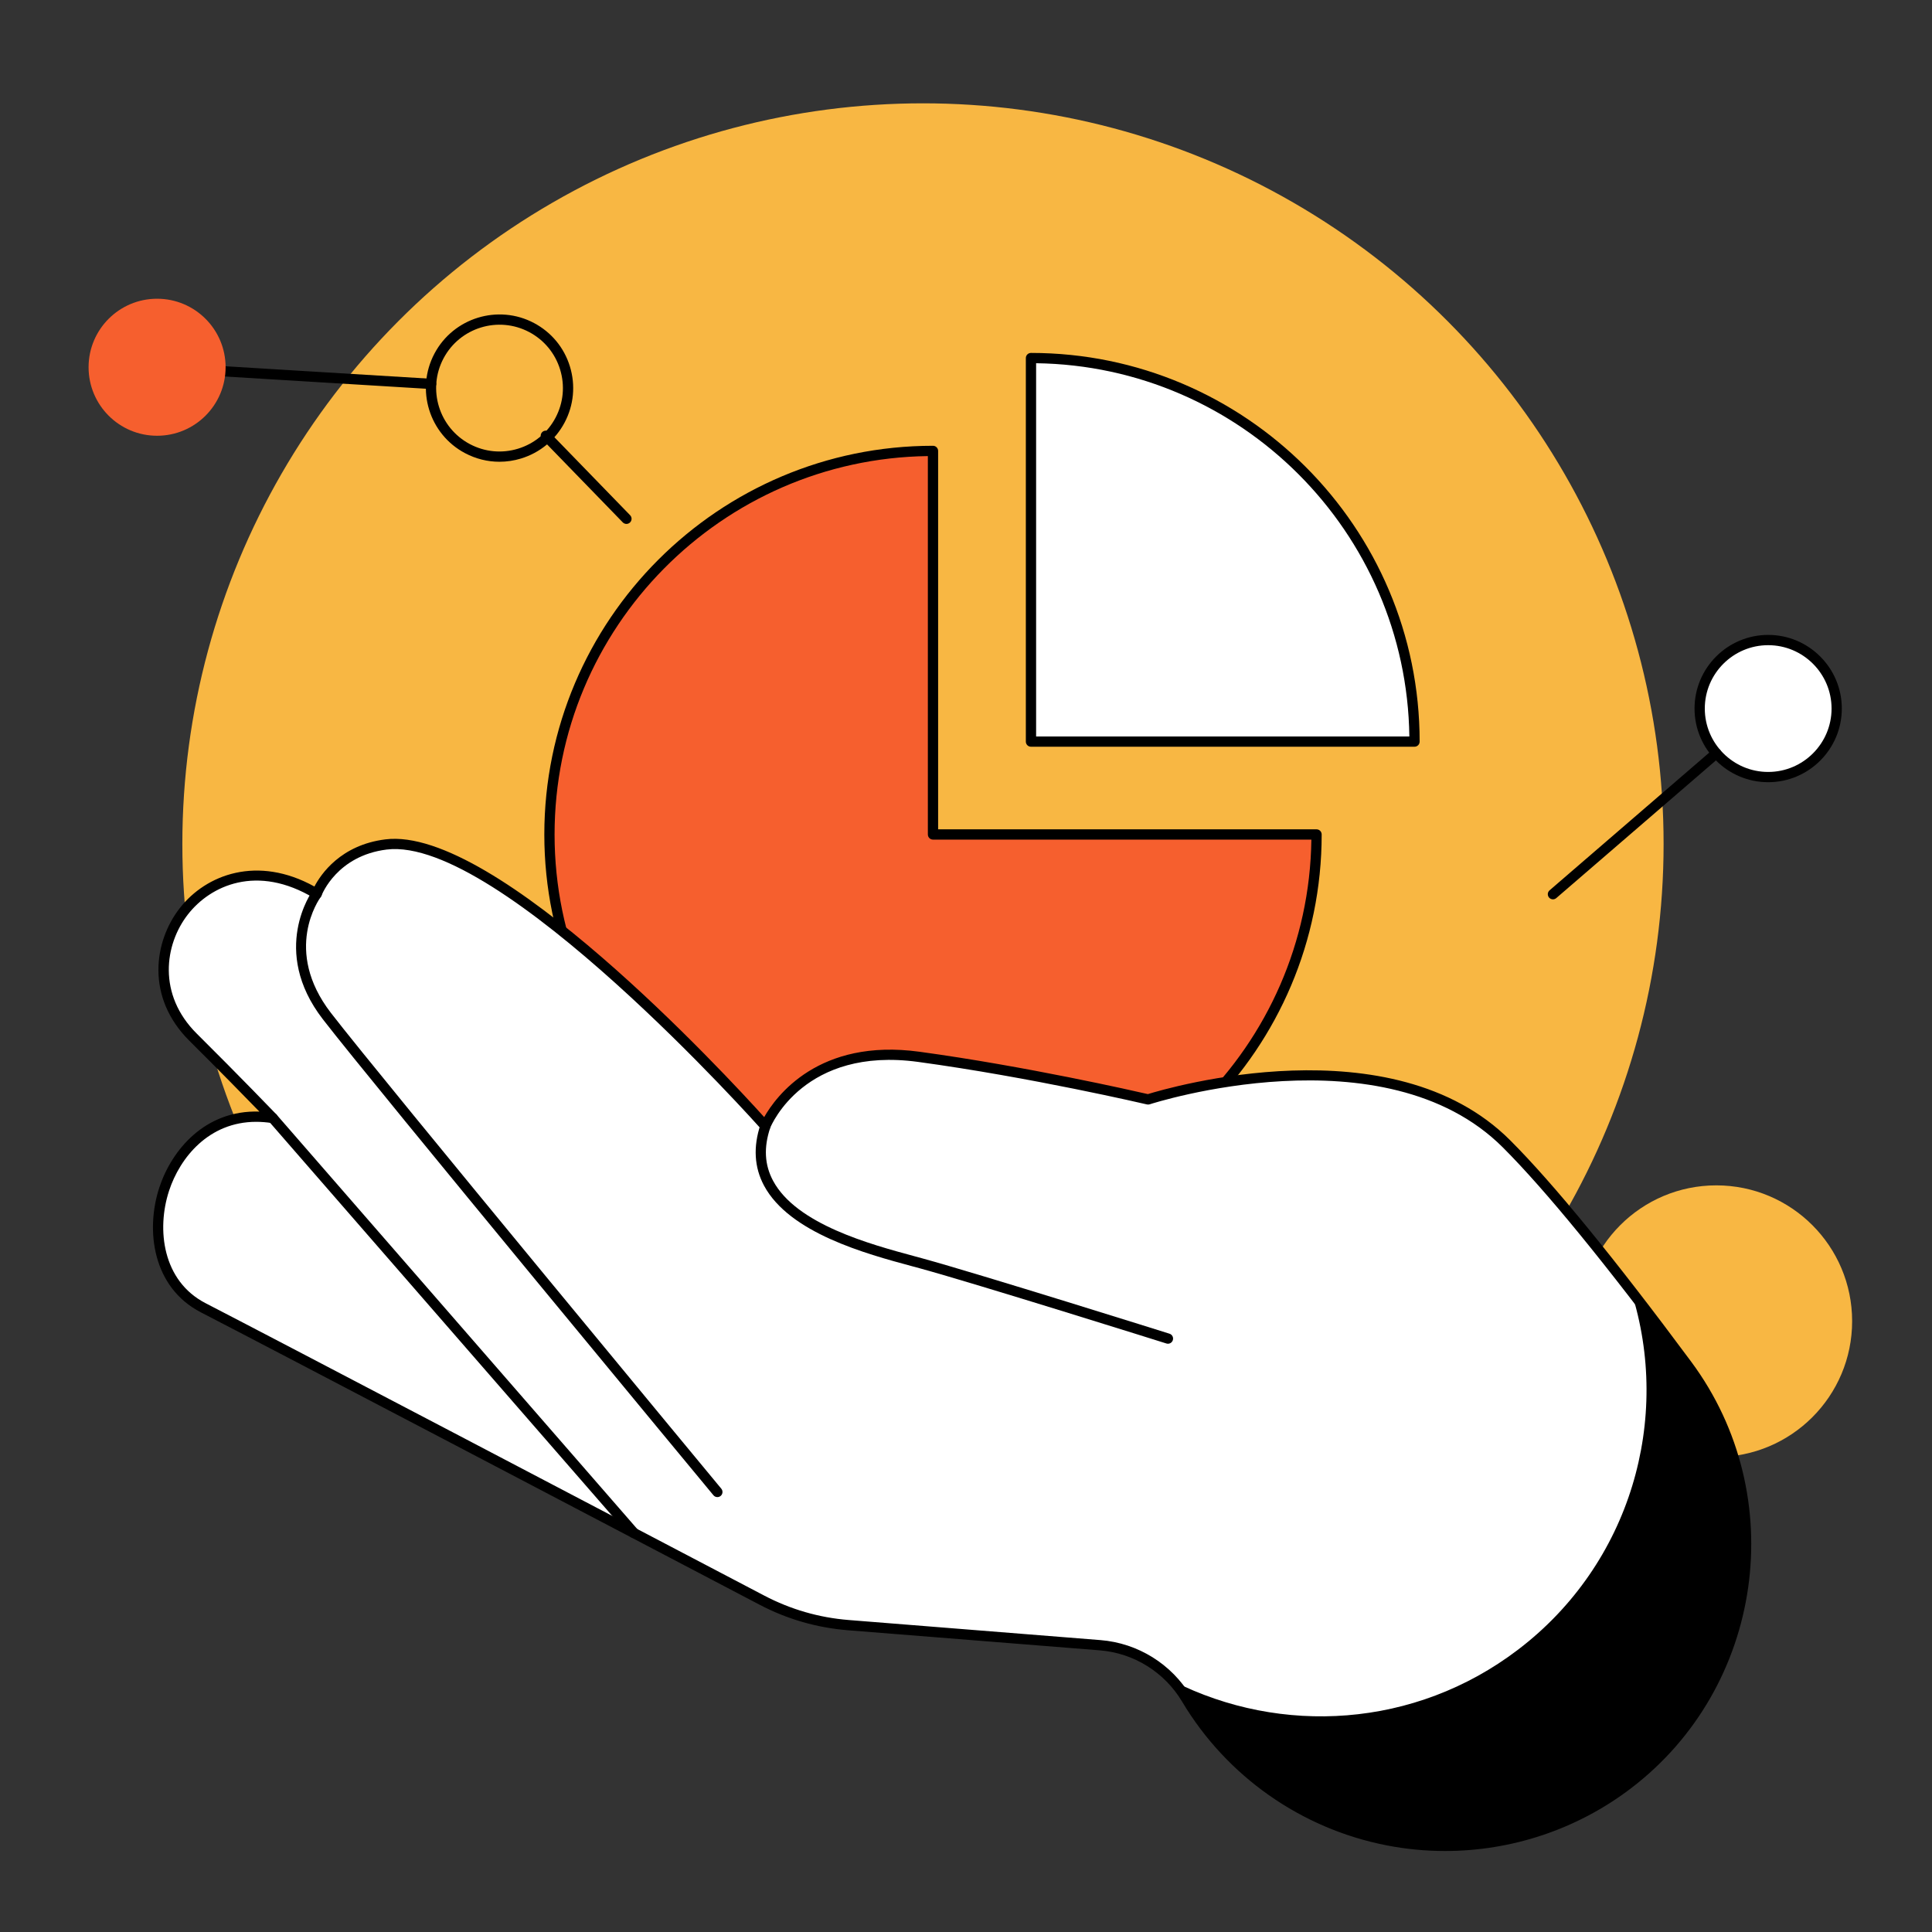
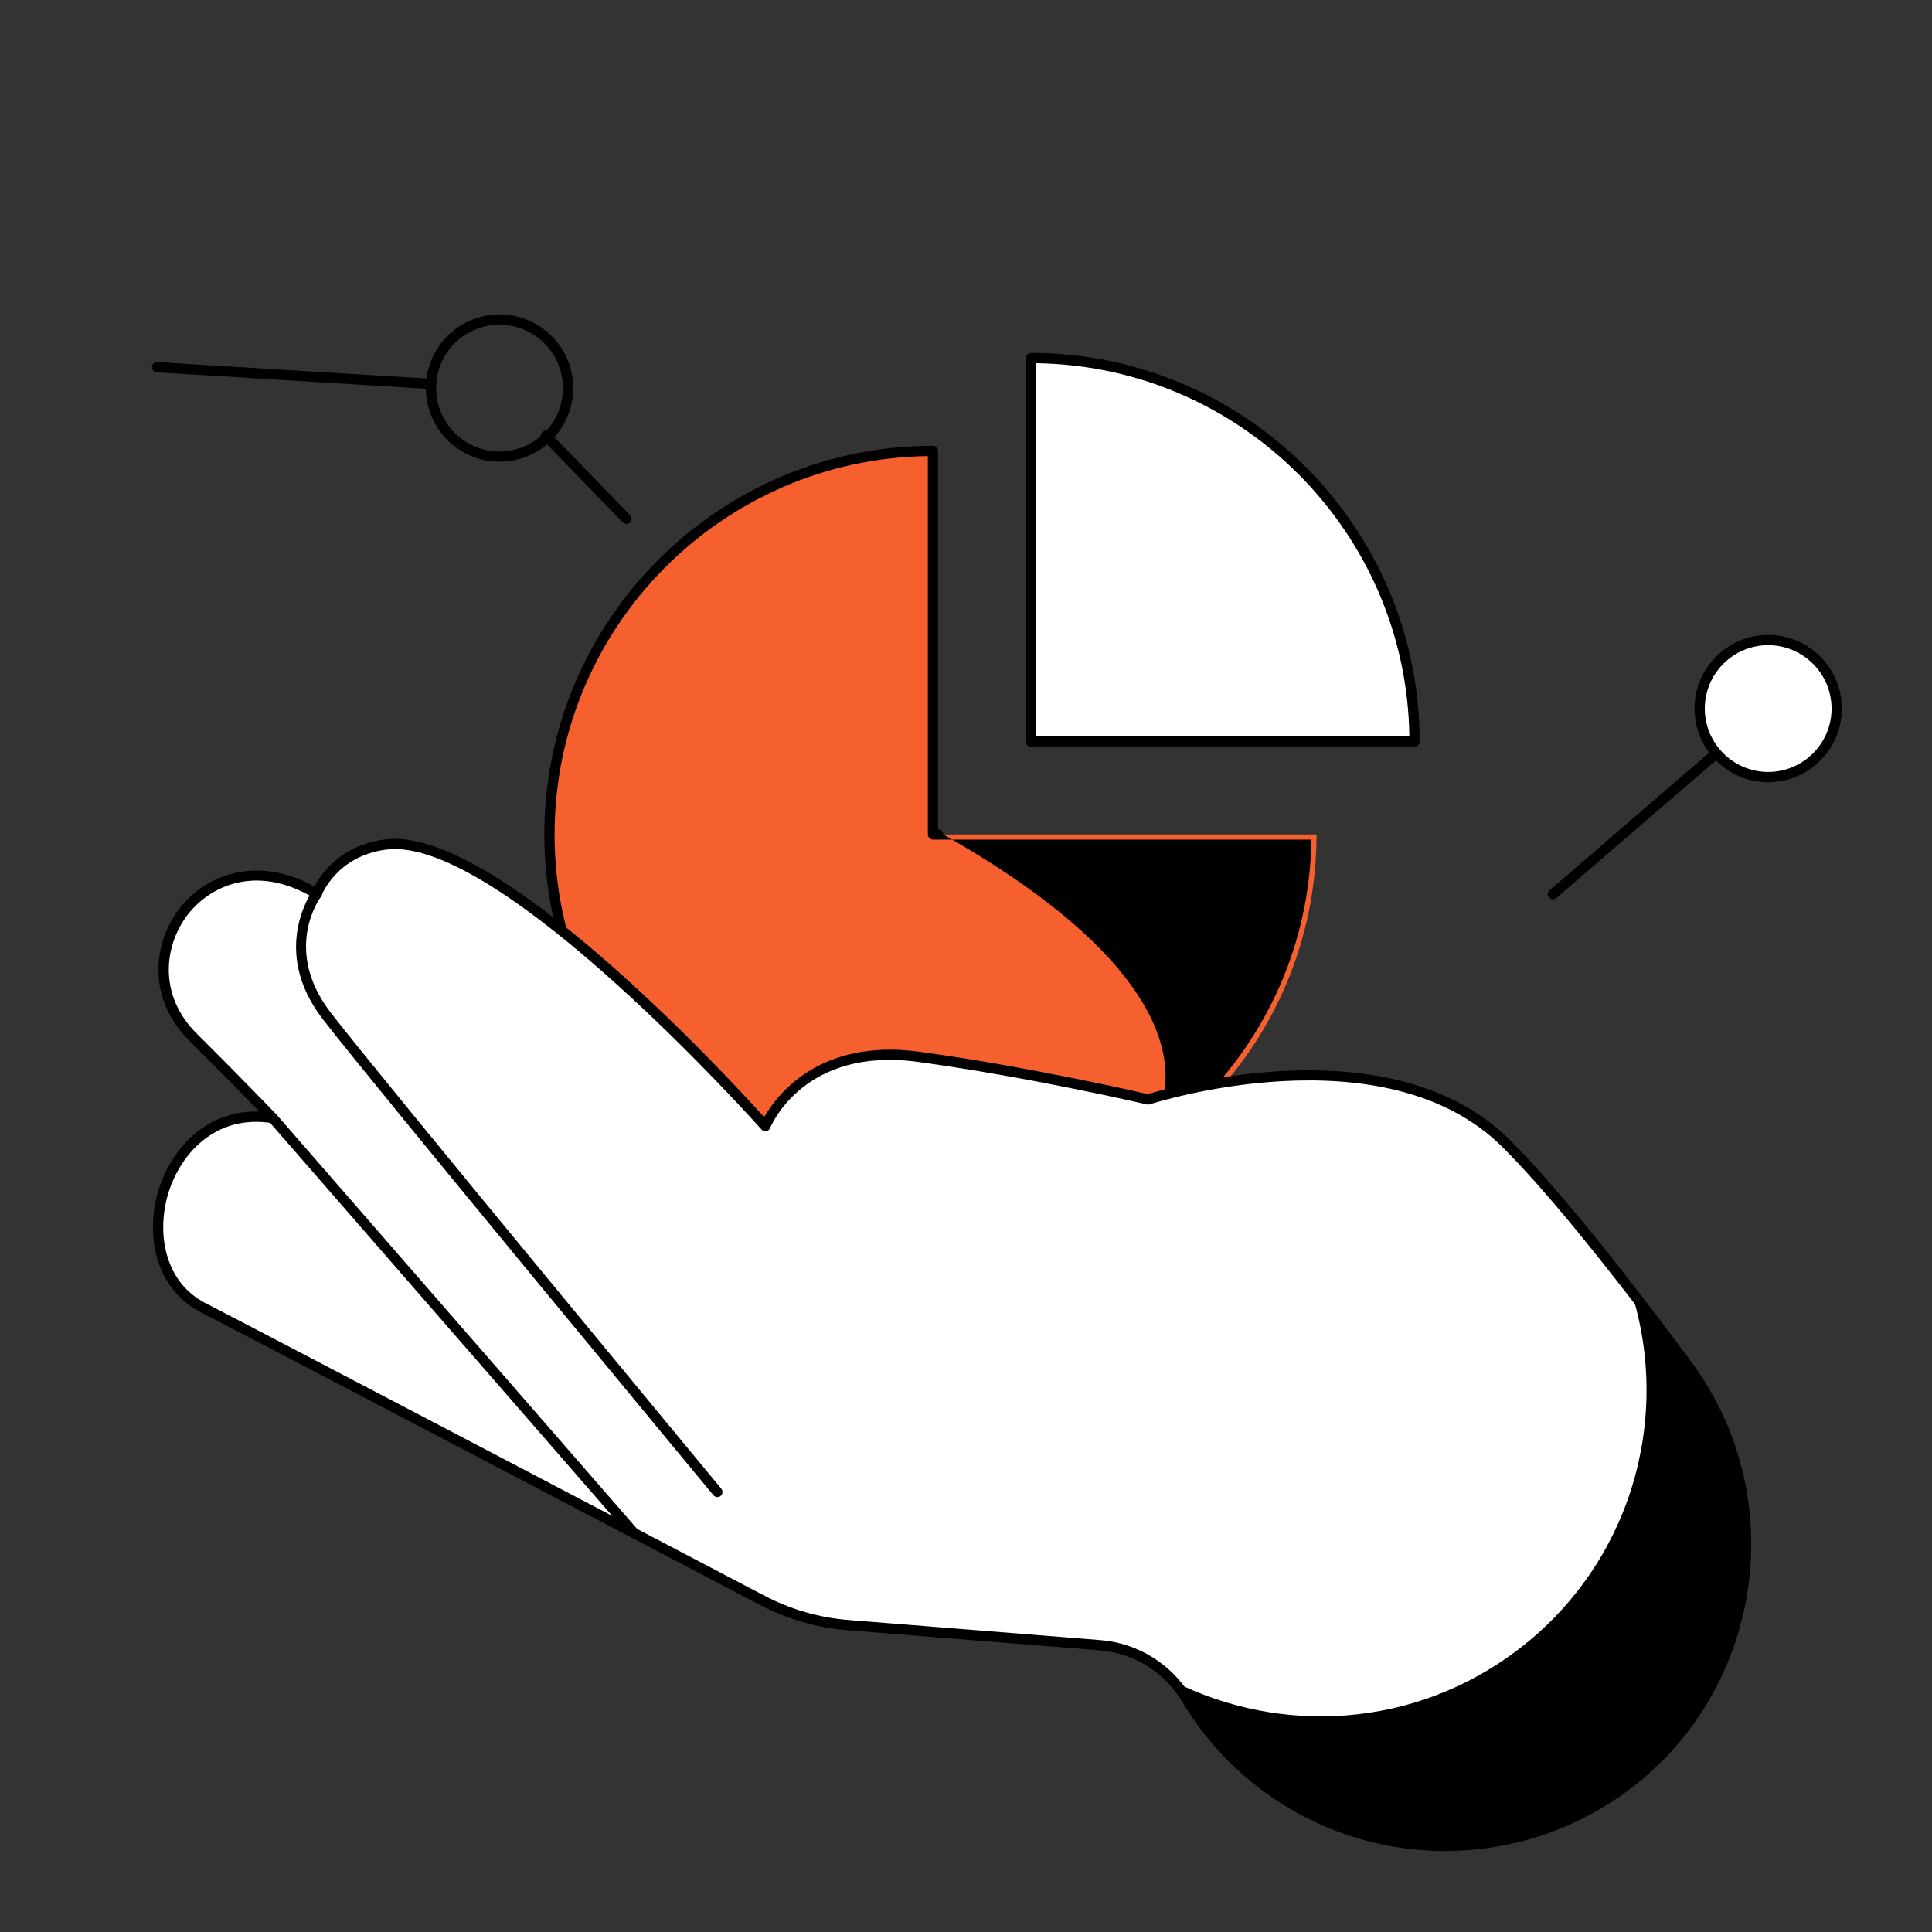
<svg xmlns="http://www.w3.org/2000/svg" version="1.1" id="Livello_1" x="0px" y="0px" width="200px" height="200px" viewBox="0 0 200 200" enable-background="new 0 0 200 200" xml:space="preserve">
  <rect x="0" y="0" width="200" height="200" fill="#333333" stroke="none" />
  <g>
    <g>
      <g>
        <g>
          <g>
-             <circle fill="#F8B743" cx="177.672" cy="136.768" r="14.06" />
-           </g>
+             </g>
        </g>
      </g>
      <g>
        <g>
          <g>
            <g>
-               <circle fill="#F8B743" cx="95.546" cy="87.365" r="76.669" />
-             </g>
+               </g>
          </g>
        </g>
      </g>
      <g>
        <g>
          <g>
            <g>
              <path fill="#F65F2E" d="M96.583,46.678c-21.927,0-39.704,17.777-39.704,39.706c0,21.927,17.777,39.706,39.704,39.706        c21.929,0,39.706-17.779,39.706-39.706H96.583V46.678z" />
            </g>
          </g>
        </g>
        <g>
          <g>
            <g>
-               <path d="M96.583,126.619c-22.186,0-40.235-18.049-40.235-40.235c0-22.188,18.05-40.237,40.235-40.237        c0.293,0,0.531,0.238,0.531,0.531v39.174h39.174c0.294,0,0.531,0.237,0.531,0.532        C136.819,108.57,118.77,126.619,96.583,126.619z M96.052,47.213C74.696,47.5,57.409,64.961,57.409,86.384        c0,21.6,17.574,39.174,39.173,39.174c21.424,0,38.885-17.287,39.171-38.643H96.583c-0.293,0-0.531-0.238-0.531-0.531V47.213z" />
+               <path d="M96.583,126.619c-22.186,0-40.235-18.049-40.235-40.235c0-22.188,18.05-40.237,40.235-40.237        c0.293,0,0.531,0.238,0.531,0.531v39.174c0.294,0,0.531,0.237,0.531,0.532        C136.819,108.57,118.77,126.619,96.583,126.619z M96.052,47.213C74.696,47.5,57.409,64.961,57.409,86.384        c0,21.6,17.574,39.174,39.173,39.174c21.424,0,38.885-17.287,39.171-38.643H96.583c-0.293,0-0.531-0.238-0.531-0.531V47.213z" />
            </g>
          </g>
        </g>
        <g>
          <g>
            <g>
              <path fill="#FFFFFF" d="M106.726,37.066v39.705h39.704C146.43,54.842,128.654,37.066,106.726,37.066z" />
            </g>
          </g>
        </g>
        <g>
          <g>
            <g>
              <path d="M146.43,77.301h-39.704c-0.293,0-0.531-0.237-0.531-0.531V37.066c0-0.293,0.238-0.531,0.531-0.531        c22.186,0,40.235,18.049,40.235,40.235C146.961,77.064,146.724,77.301,146.43,77.301z M107.258,76.24h38.638        c-0.285-21.179-17.461-38.356-38.638-38.639V76.24z" />
            </g>
          </g>
        </g>
      </g>
      <g>
        <g>
          <g>
            <path fill="#FFFFFF" d="M155.96,118.417c-12.658-12.658-37.109-4.603-37.109-4.603s-11.94-2.805-23.74-4.41       c-12.315-1.681-15.879,7.169-15.879,7.169S52.039,85.91,39.957,87.419c-5.512,0.689-7.171,5.104-7.171,5.104       c-11.456-6.902-20.949,6.762-12.787,14.861c4.5,4.465,8.236,8.353,8.236,8.353c-11.507-1.814-16.109,15.049-7.191,19.645       c7.384,3.807,45.087,23.579,57.826,30.264c2.78,1.458,5.826,2.339,8.955,2.589l26.061,2.078       c3.703,0.295,7.034,2.366,8.938,5.559c9.537,15.991,30.869,20.119,45.685,8.842c13.599-10.349,16.327-29.704,6.145-43.429       C168.141,132.509,161.117,123.574,155.96,118.417z" />
          </g>
        </g>
      </g>
      <g>
        <g>
          <g>
            <g>
              <path d="M174.65,141.284c-1.91-2.576-3.865-5.165-5.805-7.669c4.242,13.247-0.025,28.273-11.704,37.163        c-10.714,8.154-24.576,8.861-35.674,3.269c0.505,0.557,0.961,1.166,1.354,1.824c9.537,15.991,30.869,20.119,45.685,8.842        C182.104,174.364,184.833,155.009,174.65,141.284z" />
            </g>
          </g>
        </g>
      </g>
      <g>
        <g>
          <g>
            <path d="M149.602,191.615c-2.006,0-4.021-0.188-6.018-0.576c-8.862-1.716-16.596-7.145-21.219-14.896       c-1.811-3.039-4.998-5.02-8.525-5.301l-26.059-2.079c-3.22-0.258-6.302-1.148-9.159-2.648       c-14.995-7.867-50.646-26.561-57.823-30.261c-5.017-2.586-5.751-8.503-4.31-12.908c1.27-3.886,4.738-8.063,10.362-7.875       c-1.408-1.45-4.15-4.257-7.228-7.311c-4.543-4.509-3.711-10.288-1.013-13.749c2.732-3.506,8.059-5.494,13.94-2.238       c0.668-1.277,2.72-4.303,7.341-4.88c11.412-1.434,35.285,24.392,39.218,28.749c1.22-2.147,5.627-8.191,16.072-6.766       c10.999,1.5,22.256,4.066,23.647,4.386c2.06-0.637,25.274-7.454,37.506,4.778c4.456,4.454,10.762,12.169,18.742,22.927       c10.305,13.891,7.501,33.703-6.25,44.169C163.265,189.371,156.489,191.615,149.602,191.615z M26.517,116.131       c-4.895,0-7.891,3.699-9.018,7.146c-1.305,3.99-0.677,9.333,3.788,11.632c7.181,3.702,42.834,22.398,57.828,30.266       c2.731,1.434,5.675,2.284,8.752,2.529l26.059,2.079c3.868,0.31,7.364,2.482,9.352,5.815       c4.469,7.491,11.943,12.74,20.507,14.398c8.566,1.658,17.458-0.421,24.399-5.704c13.291-10.117,16-29.267,6.04-42.692       c-7.949-10.715-14.221-18.39-18.64-22.81c-12.282-12.282-36.325-4.554-36.566-4.472c-0.094,0.029-0.194,0.034-0.288,0.012       c-0.12-0.029-12.054-2.816-23.691-4.402c-11.739-1.599-15.174,6.499-15.315,6.843c-0.069,0.171-0.22,0.294-0.402,0.324       c-0.181,0.032-0.365-0.032-0.487-0.171c-0.27-0.305-27.128-30.429-38.811-28.979c-5.109,0.64-6.676,4.597-6.74,4.765       c-0.057,0.147-0.175,0.262-0.324,0.313c-0.149,0.052-0.312,0.035-0.446-0.046c-5.901-3.555-10.727-1.314-13.064,1.687       c-2.417,3.103-3.159,8.29,0.924,12.341c4.454,4.42,8.209,8.325,8.246,8.365c0.157,0.163,0.193,0.41,0.088,0.613       c-0.106,0.203-0.331,0.314-0.555,0.277C27.585,116.173,27.041,116.131,26.517,116.131z" />
          </g>
        </g>
      </g>
      <g>
        <g>
          <g>
-             <path d="M120.907,139.102c-0.054,0-0.106-0.01-0.16-0.024c-0.196-0.063-19.684-6.183-25.548-7.788l-0.808-0.218       c-4.737-1.279-12.662-3.42-15.298-8.336c-1.015-1.893-1.137-4.021-0.366-6.33c0.093-0.279,0.397-0.429,0.672-0.337       c0.278,0.095,0.428,0.396,0.336,0.674c-0.686,2.046-0.589,3.843,0.295,5.491c2.419,4.51,10.067,6.576,14.638,7.811l0.812,0.221       c5.883,1.61,25.388,7.735,25.585,7.798c0.28,0.086,0.436,0.386,0.348,0.665C121.341,138.955,121.133,139.102,120.907,139.102z" />
-           </g>
+             </g>
        </g>
      </g>
      <g>
        <g>
          <g>
            <path d="M65.626,159.23c-0.147,0-0.296-0.062-0.4-0.183l-37.393-42.962c-0.193-0.221-0.169-0.557,0.052-0.747       c0.221-0.193,0.557-0.171,0.75,0.052l37.392,42.959c0.192,0.223,0.169,0.558-0.052,0.75       C65.875,159.188,65.75,159.23,65.626,159.23z" />
          </g>
        </g>
      </g>
      <g>
        <g>
          <g>
            <path d="M74.262,154.979c-0.153,0-0.304-0.064-0.409-0.193c-0.352-0.423-35.162-42.447-40.434-49.277       c-5.51-7.14-1.104-13.242-1.059-13.302c0.173-0.235,0.506-0.285,0.741-0.11c0.236,0.174,0.286,0.507,0.112,0.742       c-0.165,0.223-3.959,5.532,1.047,12.02c5.259,6.817,40.06,48.827,40.41,49.25c0.188,0.228,0.156,0.562-0.069,0.75       C74.502,154.939,74.381,154.979,74.262,154.979z" />
          </g>
        </g>
      </g>
      <g>
        <g>
          <g>
            <g>
              <circle fill="#FFFFFF" cx="183.041" cy="73.349" r="7.093" />
            </g>
          </g>
        </g>
        <g>
          <g>
            <g>
              <path d="M160.759,93.099c-0.148,0-0.297-0.063-0.402-0.184c-0.191-0.223-0.167-0.558,0.056-0.75l16.912-14.586        c0.223-0.192,0.557-0.168,0.75,0.054c0.191,0.223,0.167,0.558-0.055,0.75l-16.913,14.586        C161.005,93.056,160.883,93.099,160.759,93.099z" />
            </g>
          </g>
        </g>
        <g>
          <g>
            <g>
              <path d="M183.041,80.973c-4.203,0-7.623-3.419-7.623-7.624c0-4.203,3.42-7.624,7.623-7.624c4.205,0,7.623,3.42,7.623,7.624        C190.664,77.554,187.246,80.973,183.041,80.973z M183.041,66.789c-3.618,0-6.561,2.942-6.561,6.561s2.942,6.562,6.561,6.562        s6.562-2.944,6.562-6.562S186.659,66.789,183.041,66.789z" />
            </g>
          </g>
        </g>
      </g>
      <g>
        <g>
          <g>
            <g>
              <path d="M44.629,40.274c-0.032-0.001-28.4-1.728-28.4-1.728c-0.292-0.019-0.515-0.27-0.498-0.563        c0.018-0.293,0.28-0.52,0.562-0.497l28.368,1.726c0.292,0.017,0.516,0.27,0.498,0.562        C45.142,40.057,44.909,40.274,44.629,40.274z" />
            </g>
          </g>
        </g>
        <g>
          <g>
            <g>
              <path d="M51.7,47.801c-1.229,0-2.445-0.301-3.561-0.892c-3.713-1.967-5.134-6.591-3.165-10.306        c1.967-3.714,6.593-5.132,10.305-3.165c1.799,0.954,3.121,2.55,3.718,4.497s0.402,4.01-0.552,5.81        c-0.954,1.799-2.55,3.119-4.497,3.717C53.208,47.689,52.452,47.801,51.7,47.801z M45.912,37.101        c-1.694,3.197-0.47,7.177,2.725,8.871c1.548,0.82,3.322,0.99,4.999,0.474c1.675-0.515,3.05-1.651,3.87-3.199        c0.82-1.549,0.99-3.325,0.475-5c-0.515-1.674-1.65-3.049-3.2-3.871C51.583,32.682,47.605,33.904,45.912,37.101L45.912,37.101z        " />
            </g>
          </g>
        </g>
        <g>
          <g>
            <g>
-               <circle fill="#F65F2E" cx="16.262" cy="38.017" r="7.092" />
-             </g>
+               </g>
          </g>
        </g>
        <g>
          <g>
            <g>
              <path d="M64.849,54.236c-0.138,0-0.277-0.055-0.381-0.161l-8.346-8.595c-0.205-0.21-0.199-0.545,0.011-0.751        c0.209-0.204,0.547-0.199,0.751,0.011l8.345,8.595c0.206,0.21,0.201,0.545-0.01,0.751        C65.115,54.186,64.983,54.236,64.849,54.236z" />
            </g>
          </g>
        </g>
      </g>
    </g>
  </g>
</svg>